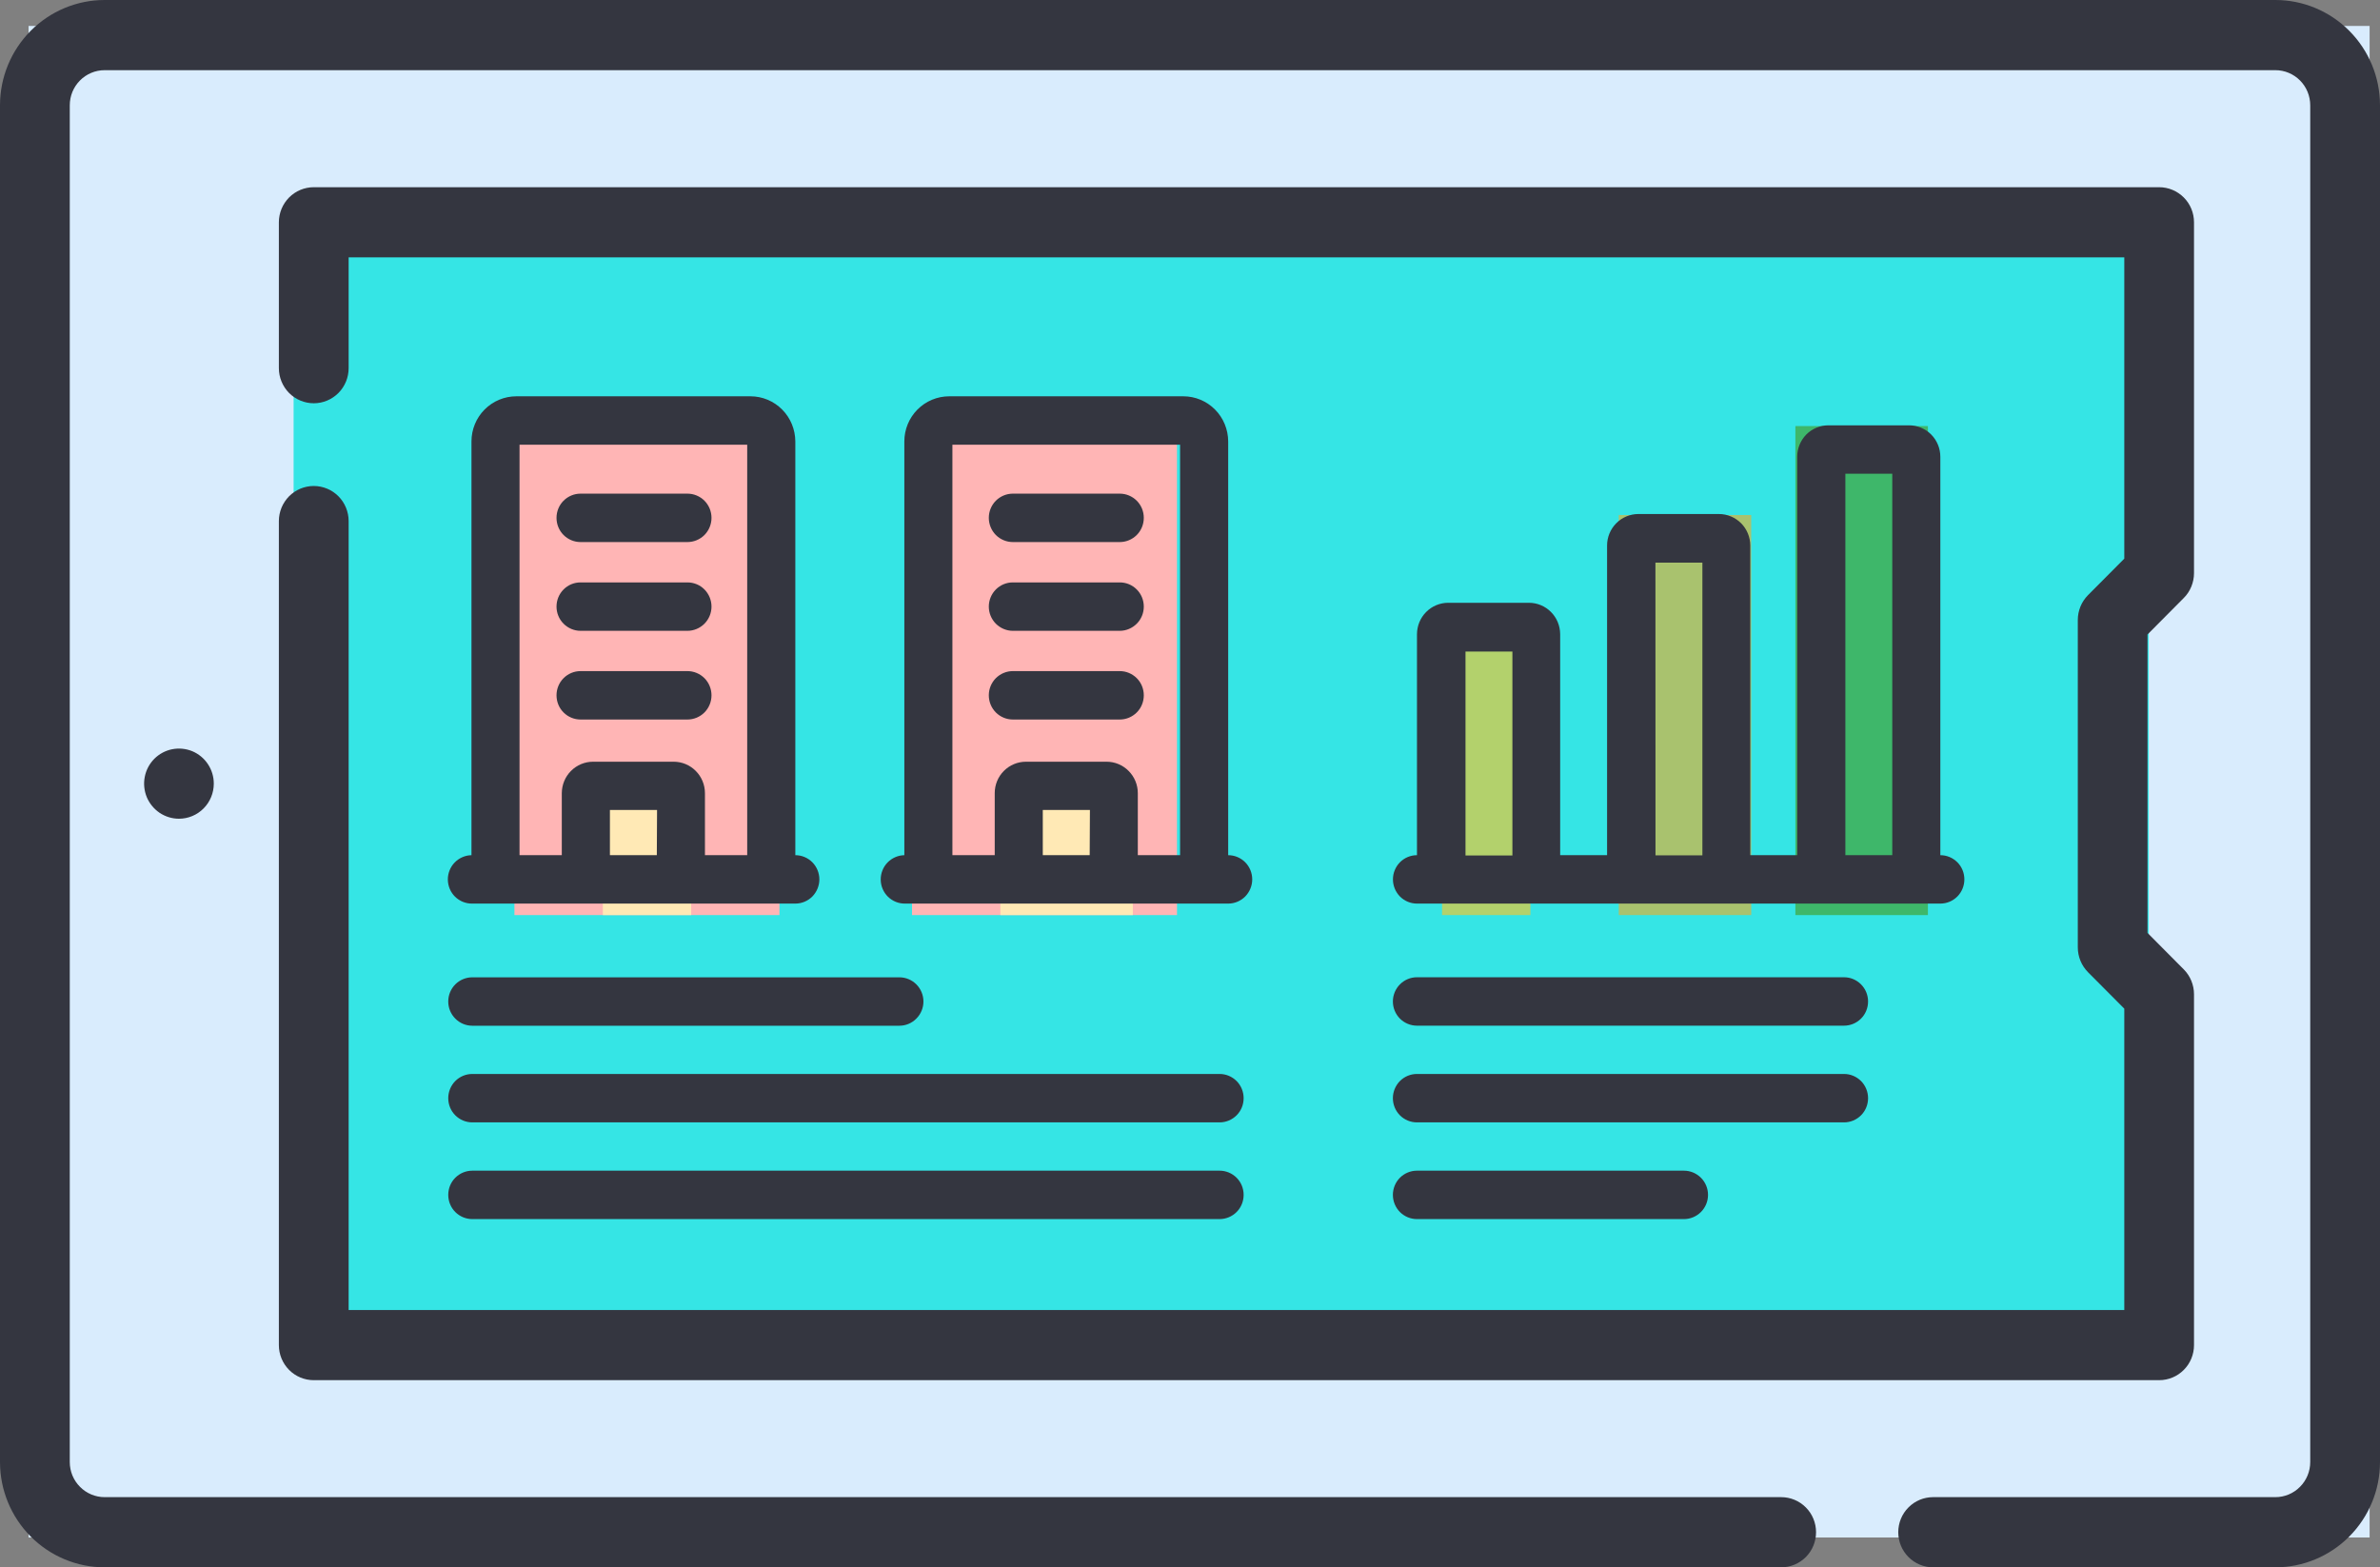
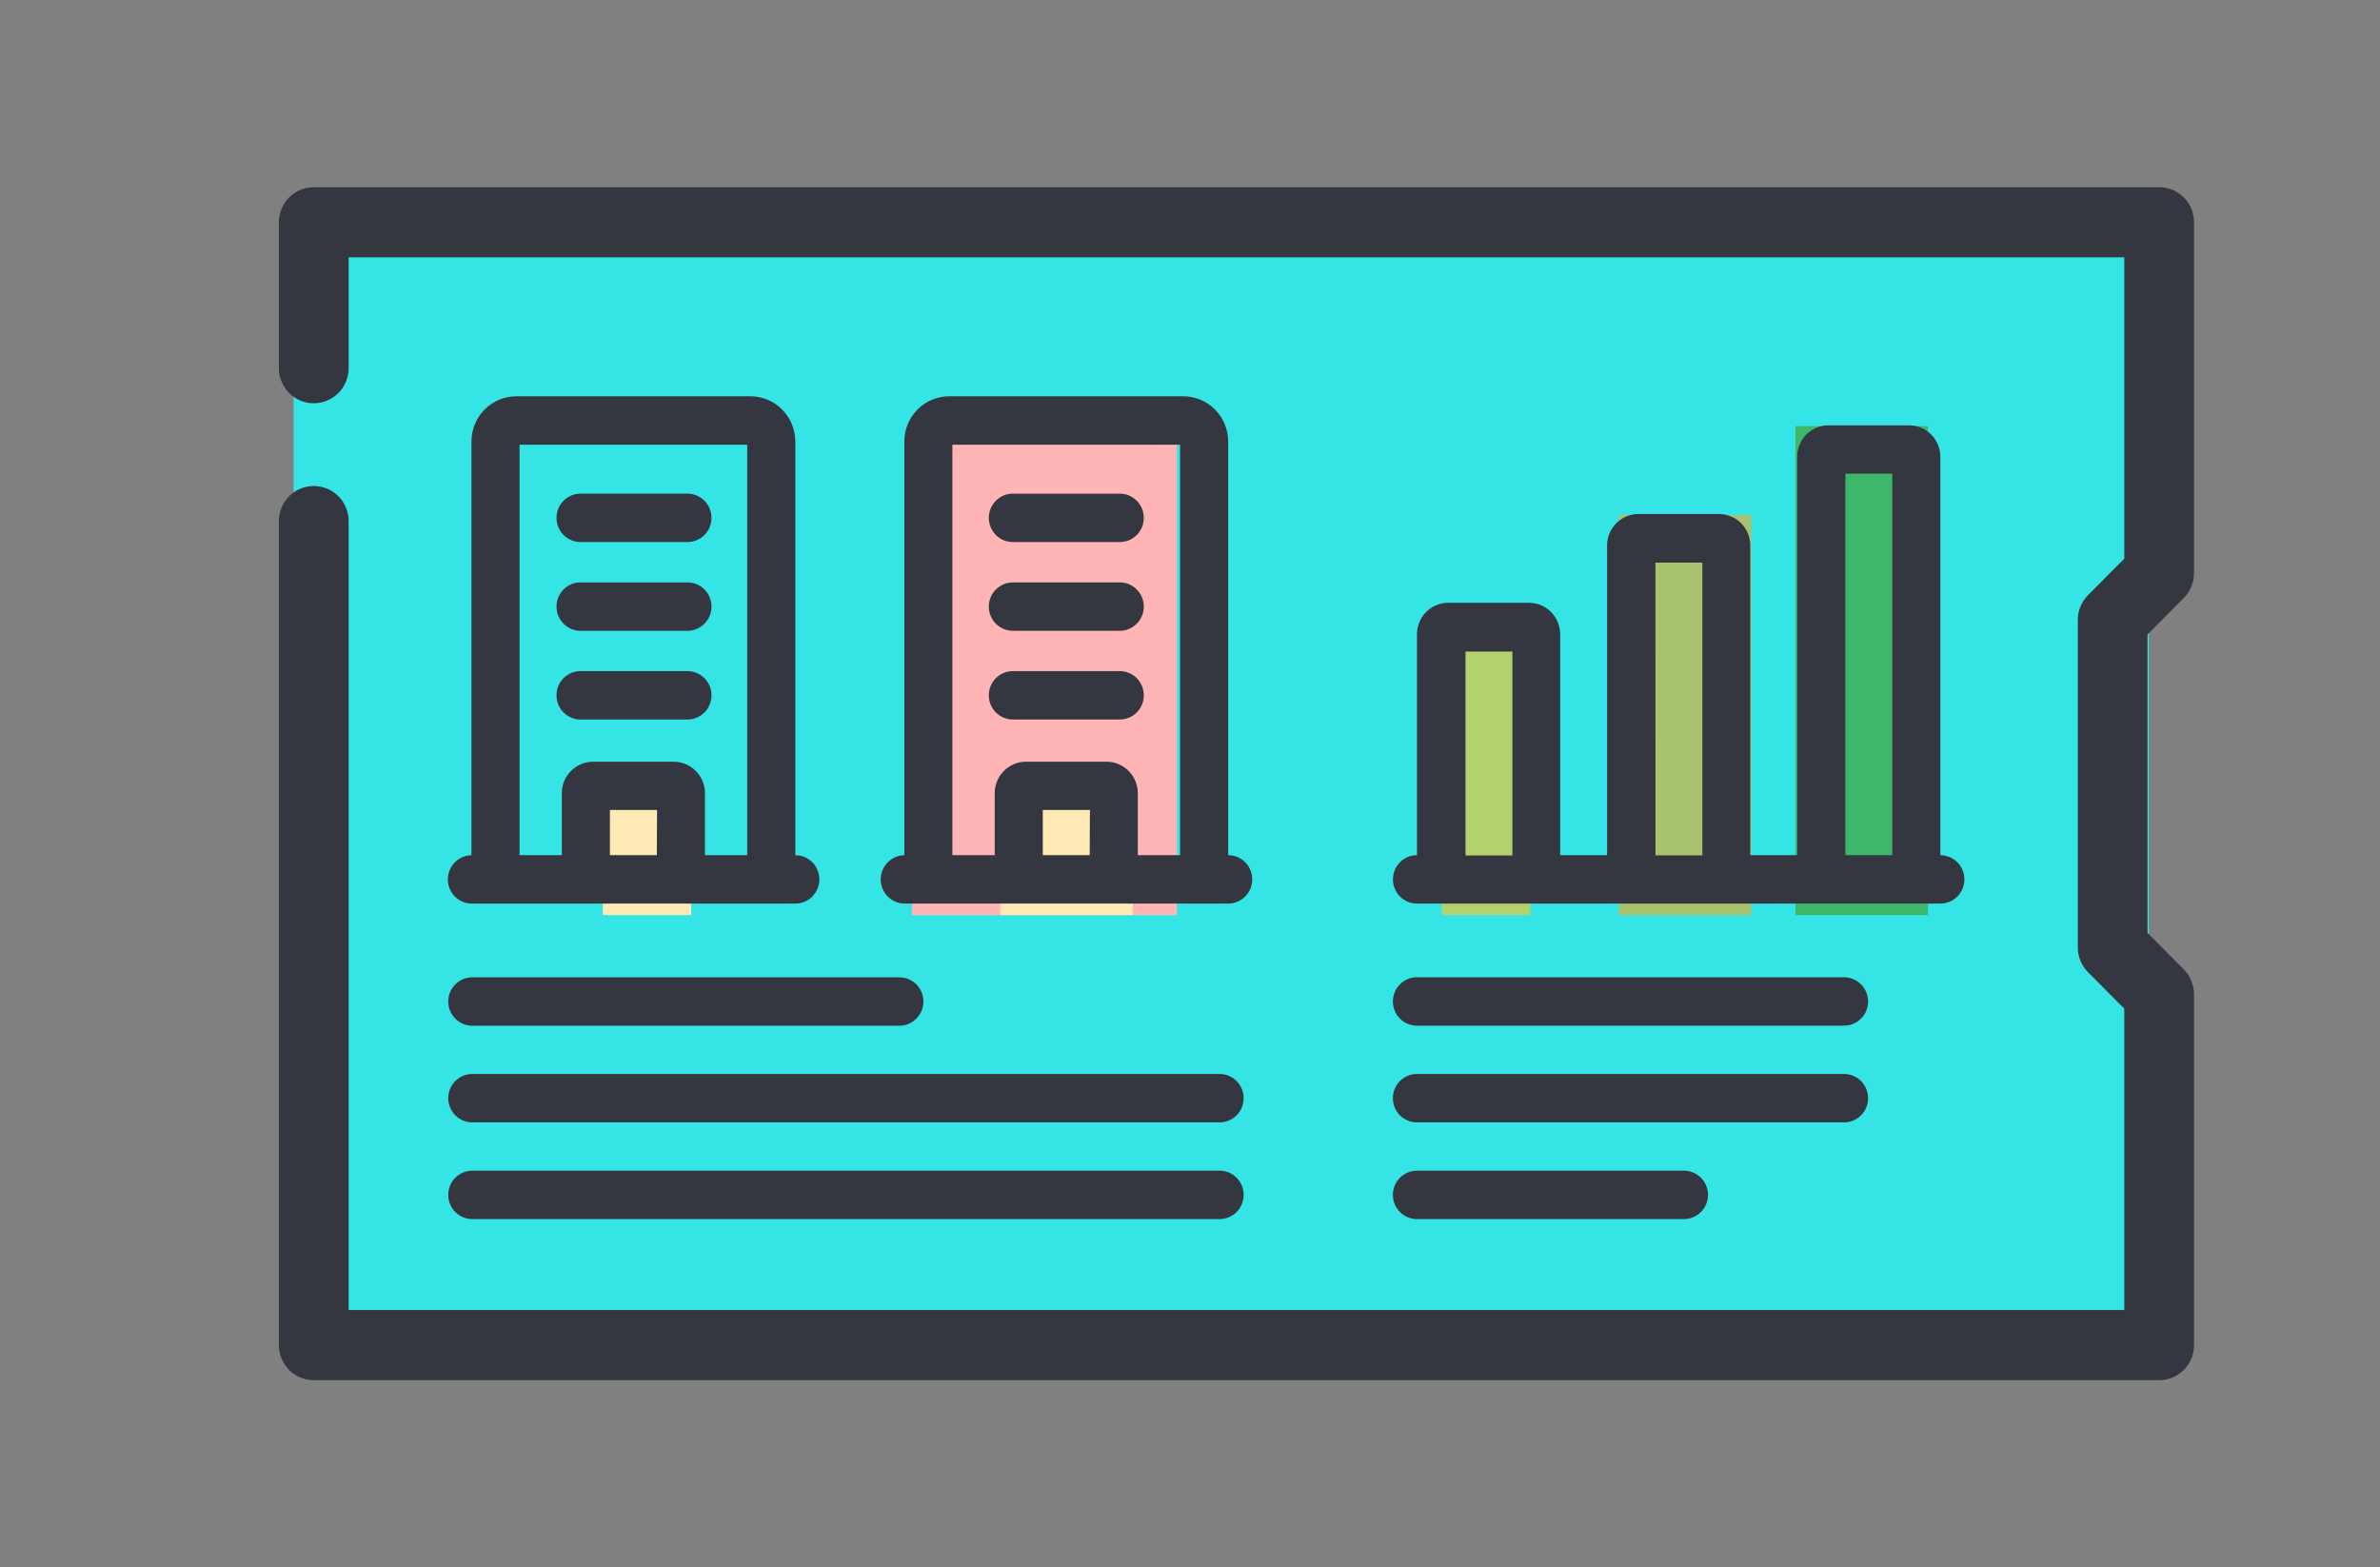
<svg xmlns="http://www.w3.org/2000/svg" width="41" height="27" viewBox="0 0 41 27" fill="none">
  <rect x="0" y="0" width="41" height="27" fill="#808080" stroke="none" />
  <g clip-path="url(#clip0_1_263)">
-     <path d="M40.821 0.447H0.492V26.486H40.821V0.447Z" fill="#D9ECFD" />
+     <path d="M40.821 0.447V26.486H40.821V0.447Z" fill="#D9ECFD" />
    <path d="M37.017 3.511H5.058V23.423H37.017V3.511Z" fill="#35E5E5" />
-     <path d="M13.428 7.34H8.862V15.764H13.428V7.34Z" fill="#FFB5B5" />
    <path d="M20.276 7.34H15.711V15.764H20.276V7.34Z" fill="#FFB5B5" />
    <path d="M26.364 11.169H24.842V15.764H26.364V11.169Z" fill="#B3D16C" />
    <path d="M30.168 8.872H27.886V15.764H30.168V8.872Z" fill="#A9C26E" />
    <path d="M33.212 7.34H30.929V15.764H33.212V7.34Z" fill="#3EB76A" />
    <path d="M11.907 13.467H10.385V15.764H11.907V13.467Z" fill="#FFE9B5" />
    <path d="M19.515 13.467H17.233V15.764H19.515V13.467Z" fill="#FFE9B5" />
-     <path d="M3.083 14.104C2.964 14.104 2.848 14.068 2.749 14.002C2.651 13.935 2.574 13.841 2.528 13.731C2.483 13.62 2.471 13.499 2.494 13.382C2.517 13.264 2.574 13.157 2.658 13.072C2.742 12.988 2.849 12.93 2.966 12.907C3.082 12.884 3.203 12.896 3.313 12.941C3.422 12.987 3.516 13.064 3.582 13.164C3.648 13.263 3.683 13.38 3.683 13.499C3.683 13.66 3.62 13.813 3.507 13.927C3.395 14.04 3.242 14.104 3.083 14.104Z" fill="#343640" />
-     <path d="M39.198 0H1.802C1.324 0 0.866 0.192 0.528 0.532C0.19 0.872 0 1.333 0 1.814V25.186C0 25.667 0.19 26.128 0.528 26.468C0.866 26.808 1.324 27 1.802 27H30.684C30.843 27 30.996 26.936 31.109 26.823C31.222 26.709 31.285 26.556 31.285 26.395C31.285 26.235 31.222 26.081 31.109 25.968C30.996 25.854 30.843 25.791 30.684 25.791H1.802C1.643 25.791 1.49 25.727 1.378 25.613C1.265 25.5 1.202 25.347 1.202 25.186V1.814C1.202 1.653 1.265 1.5 1.378 1.386C1.49 1.273 1.643 1.209 1.802 1.209H39.198C39.357 1.209 39.51 1.273 39.622 1.386C39.735 1.5 39.798 1.653 39.798 1.814V25.186C39.798 25.347 39.735 25.5 39.622 25.613C39.51 25.727 39.357 25.791 39.198 25.791H33.302C33.142 25.791 32.99 25.854 32.877 25.968C32.764 26.081 32.701 26.235 32.701 26.395C32.701 26.556 32.764 26.709 32.877 26.823C32.99 26.936 33.142 27 33.302 27H39.198C39.676 27 40.134 26.808 40.472 26.468C40.81 26.128 41 25.667 41 25.186V1.814C41 1.333 40.81 0.872 40.472 0.532C40.134 0.192 39.676 0 39.198 0Z" fill="#343640" />
    <path d="M5.405 8.372C5.326 8.372 5.248 8.388 5.175 8.418C5.102 8.449 5.036 8.493 4.98 8.549C4.925 8.605 4.88 8.672 4.85 8.745C4.82 8.819 4.804 8.897 4.804 8.976V23.172C4.804 23.332 4.868 23.486 4.98 23.599C5.093 23.713 5.246 23.776 5.405 23.776H37.195C37.355 23.776 37.507 23.713 37.62 23.599C37.733 23.486 37.796 23.332 37.796 23.172V17.127C37.796 17.048 37.78 16.97 37.75 16.896C37.72 16.823 37.676 16.756 37.62 16.7L36.995 16.071V10.93L37.62 10.301C37.676 10.245 37.72 10.179 37.75 10.105C37.78 10.032 37.796 9.953 37.796 9.874V3.829C37.796 3.669 37.733 3.515 37.62 3.402C37.507 3.289 37.355 3.225 37.195 3.225H5.405C5.326 3.225 5.248 3.241 5.175 3.271C5.102 3.301 5.036 3.346 4.98 3.402C4.925 3.458 4.88 3.525 4.85 3.598C4.82 3.671 4.804 3.75 4.804 3.829V6.342C4.804 6.502 4.868 6.656 4.98 6.77C5.093 6.883 5.246 6.947 5.405 6.947C5.565 6.947 5.717 6.883 5.83 6.77C5.943 6.656 6.006 6.502 6.006 6.342V4.433H36.595V9.624L35.97 10.252C35.914 10.309 35.87 10.375 35.84 10.448C35.81 10.522 35.794 10.6 35.794 10.68V16.32C35.794 16.4 35.81 16.478 35.84 16.552C35.87 16.625 35.914 16.691 35.97 16.748L36.595 17.376V22.567H6.006V8.976C6.006 8.897 5.99 8.818 5.96 8.745C5.93 8.672 5.886 8.605 5.83 8.549C5.774 8.493 5.708 8.448 5.635 8.418C5.562 8.388 5.484 8.372 5.405 8.372Z" fill="#343640" />
    <path d="M15.593 15.566H21.158C21.268 15.566 21.373 15.522 21.451 15.444C21.528 15.365 21.572 15.259 21.572 15.149C21.572 15.038 21.528 14.932 21.451 14.854C21.373 14.776 21.268 14.732 21.158 14.732V7.605C21.157 7.398 21.076 7.201 20.931 7.055C20.786 6.909 20.59 6.827 20.385 6.827H16.352C16.147 6.827 15.95 6.909 15.805 7.055C15.66 7.201 15.579 7.398 15.579 7.605V14.732C15.524 14.733 15.471 14.745 15.421 14.767C15.371 14.789 15.326 14.82 15.288 14.86C15.25 14.899 15.221 14.945 15.201 14.996C15.181 15.047 15.171 15.102 15.172 15.156C15.173 15.211 15.184 15.265 15.206 15.315C15.228 15.366 15.259 15.411 15.298 15.449C15.337 15.487 15.384 15.517 15.434 15.537C15.485 15.557 15.539 15.567 15.593 15.566ZM18.772 14.732H17.964V13.953H18.776L18.772 14.732ZM16.407 7.661H20.329V14.732H19.601V13.663C19.601 13.52 19.544 13.382 19.443 13.281C19.342 13.179 19.206 13.122 19.063 13.122H17.674C17.531 13.122 17.394 13.179 17.293 13.281C17.192 13.382 17.136 13.52 17.136 13.663V14.732H16.407V7.661Z" fill="#343640" />
    <path d="M8.136 15.566H13.701C13.811 15.566 13.916 15.522 13.994 15.444C14.071 15.365 14.115 15.259 14.115 15.149C14.115 15.038 14.071 14.932 13.994 14.854C13.916 14.776 13.811 14.732 13.701 14.732V7.605C13.7 7.398 13.619 7.201 13.474 7.055C13.329 6.909 13.133 6.827 12.928 6.827H8.895C8.69 6.827 8.493 6.909 8.348 7.055C8.203 7.201 8.122 7.398 8.122 7.605V14.732C8.067 14.733 8.014 14.745 7.964 14.767C7.914 14.789 7.869 14.82 7.831 14.86C7.793 14.899 7.764 14.945 7.744 14.996C7.724 15.047 7.714 15.102 7.715 15.156C7.716 15.211 7.728 15.265 7.749 15.315C7.771 15.366 7.802 15.411 7.841 15.449C7.88 15.487 7.927 15.517 7.977 15.537C8.028 15.557 8.082 15.567 8.136 15.566ZM11.315 14.732H10.507V13.953H11.319L11.315 14.732ZM8.95 7.661H12.872V14.732H12.144V13.663C12.144 13.52 12.087 13.382 11.986 13.281C11.885 13.179 11.748 13.122 11.606 13.122H10.216C10.074 13.122 9.937 13.179 9.836 13.281C9.735 13.382 9.679 13.52 9.678 13.663V14.732H8.95V7.661Z" fill="#343640" />
    <path d="M17.448 12.395H19.29C19.4 12.395 19.505 12.351 19.583 12.273C19.661 12.195 19.704 12.089 19.704 11.978C19.704 11.867 19.661 11.761 19.583 11.683C19.505 11.605 19.4 11.561 19.29 11.561H17.448C17.339 11.561 17.233 11.605 17.155 11.683C17.078 11.761 17.034 11.867 17.034 11.978C17.034 12.089 17.078 12.195 17.155 12.273C17.233 12.351 17.339 12.395 17.448 12.395Z" fill="#343640" />
    <path d="M10.001 12.395H11.842C11.952 12.395 12.058 12.351 12.136 12.273C12.213 12.195 12.257 12.089 12.257 11.978C12.257 11.868 12.213 11.761 12.136 11.683C12.058 11.605 11.952 11.561 11.842 11.561H10.001C9.891 11.561 9.786 11.605 9.708 11.683C9.63 11.761 9.587 11.868 9.587 11.978C9.587 12.089 9.63 12.195 9.708 12.273C9.786 12.351 9.891 12.395 10.001 12.395Z" fill="#343640" />
    <path d="M8.136 17.67H15.493C15.603 17.67 15.709 17.626 15.786 17.547C15.864 17.469 15.908 17.363 15.908 17.253C15.908 17.142 15.864 17.036 15.786 16.958C15.709 16.88 15.603 16.836 15.493 16.836H8.136C8.026 16.836 7.921 16.88 7.843 16.958C7.765 17.036 7.722 17.142 7.722 17.253C7.722 17.363 7.765 17.469 7.843 17.547C7.921 17.626 8.026 17.67 8.136 17.67Z" fill="#343640" />
    <path d="M24.409 17.669H31.767C31.877 17.669 31.982 17.625 32.06 17.547C32.138 17.469 32.181 17.363 32.181 17.252C32.181 17.142 32.138 17.036 32.06 16.958C31.982 16.879 31.877 16.835 31.767 16.835H24.409C24.3 16.835 24.194 16.879 24.116 16.958C24.039 17.036 23.995 17.142 23.995 17.252C23.995 17.363 24.039 17.469 24.116 17.547C24.194 17.625 24.3 17.669 24.409 17.669Z" fill="#343640" />
    <path d="M24.409 19.335H31.767C31.877 19.335 31.982 19.291 32.06 19.213C32.138 19.135 32.181 19.029 32.181 18.918C32.181 18.808 32.138 18.702 32.06 18.623C31.982 18.545 31.877 18.501 31.767 18.501H24.409C24.3 18.501 24.194 18.545 24.116 18.623C24.039 18.702 23.995 18.808 23.995 18.918C23.995 19.029 24.039 19.135 24.116 19.213C24.194 19.291 24.3 19.335 24.409 19.335Z" fill="#343640" />
    <path d="M24.409 21.001H29.009C29.119 21.001 29.224 20.957 29.302 20.879C29.38 20.801 29.424 20.695 29.424 20.584C29.424 20.473 29.38 20.367 29.302 20.289C29.224 20.211 29.119 20.167 29.009 20.167H24.409C24.3 20.167 24.194 20.211 24.116 20.289C24.039 20.367 23.995 20.473 23.995 20.584C23.995 20.695 24.039 20.801 24.116 20.879C24.194 20.957 24.3 21.001 24.409 21.001Z" fill="#343640" />
    <path d="M8.136 19.335H21.01C21.12 19.335 21.225 19.291 21.303 19.213C21.381 19.135 21.424 19.029 21.424 18.918C21.424 18.808 21.381 18.702 21.303 18.623C21.225 18.545 21.12 18.501 21.01 18.501H8.136C8.026 18.501 7.921 18.545 7.843 18.623C7.765 18.702 7.722 18.808 7.722 18.918C7.722 19.029 7.765 19.135 7.843 19.213C7.921 19.291 8.026 19.335 8.136 19.335Z" fill="#343640" />
    <path d="M8.136 21.001H21.01C21.12 21.001 21.225 20.957 21.303 20.879C21.381 20.801 21.424 20.695 21.424 20.584C21.424 20.473 21.381 20.367 21.303 20.289C21.225 20.211 21.12 20.167 21.01 20.167H8.136C8.026 20.167 7.921 20.211 7.843 20.289C7.765 20.367 7.722 20.473 7.722 20.584C7.722 20.695 7.765 20.801 7.843 20.879C7.921 20.957 8.026 21.001 8.136 21.001Z" fill="#343640" />
    <path d="M17.448 10.867H19.29C19.4 10.867 19.505 10.822 19.583 10.744C19.661 10.666 19.704 10.56 19.704 10.45C19.704 10.339 19.661 10.233 19.583 10.155C19.505 10.076 19.4 10.033 19.29 10.033H17.448C17.339 10.033 17.233 10.076 17.155 10.155C17.078 10.233 17.034 10.339 17.034 10.45C17.034 10.56 17.078 10.666 17.155 10.744C17.233 10.822 17.339 10.867 17.448 10.867Z" fill="#343640" />
    <path d="M10.001 10.867H11.842C11.952 10.867 12.058 10.822 12.136 10.744C12.213 10.666 12.257 10.56 12.257 10.45C12.257 10.339 12.213 10.233 12.136 10.155C12.058 10.076 11.952 10.033 11.842 10.033H10.001C9.891 10.033 9.786 10.076 9.708 10.155C9.63 10.233 9.587 10.339 9.587 10.45C9.587 10.56 9.63 10.666 9.708 10.744C9.786 10.822 9.891 10.867 10.001 10.867Z" fill="#343640" />
    <path d="M17.448 9.338H19.29C19.4 9.338 19.505 9.294 19.583 9.216C19.661 9.138 19.704 9.031 19.704 8.921C19.704 8.81 19.661 8.704 19.583 8.626C19.505 8.548 19.4 8.504 19.29 8.504H17.448C17.339 8.504 17.233 8.548 17.155 8.626C17.078 8.704 17.034 8.81 17.034 8.921C17.034 9.031 17.078 9.138 17.155 9.216C17.233 9.294 17.339 9.338 17.448 9.338Z" fill="#343640" />
    <path d="M10.001 9.338H11.842C11.952 9.338 12.058 9.294 12.136 9.216C12.213 9.138 12.257 9.031 12.257 8.921C12.257 8.81 12.213 8.704 12.136 8.626C12.058 8.548 11.952 8.504 11.842 8.504H10.001C9.891 8.504 9.786 8.548 9.708 8.626C9.63 8.704 9.587 8.81 9.587 8.921C9.587 9.031 9.63 9.138 9.708 9.216C9.786 9.294 9.891 9.338 10.001 9.338Z" fill="#343640" />
    <path d="M24.409 15.566H33.426C33.536 15.566 33.641 15.522 33.719 15.444C33.797 15.365 33.84 15.259 33.84 15.149C33.84 15.038 33.797 14.932 33.719 14.854C33.641 14.776 33.536 14.732 33.426 14.732V7.868C33.426 7.725 33.369 7.587 33.268 7.485C33.167 7.384 33.031 7.327 32.888 7.327H31.498C31.355 7.327 31.218 7.384 31.117 7.485C31.017 7.587 30.96 7.725 30.96 7.868V14.732H30.152V9.397C30.151 9.253 30.095 9.116 29.994 9.014C29.893 8.913 29.756 8.855 29.614 8.855H28.223C28.08 8.855 27.943 8.913 27.843 9.014C27.742 9.116 27.685 9.253 27.685 9.397V14.732H26.877V10.925C26.876 10.782 26.82 10.644 26.719 10.543C26.618 10.441 26.481 10.384 26.339 10.384H24.948C24.806 10.384 24.669 10.441 24.568 10.543C24.467 10.644 24.411 10.782 24.41 10.925V14.732C24.3 14.732 24.195 14.776 24.117 14.854C24.04 14.932 23.996 15.038 23.996 15.149C23.996 15.259 24.04 15.365 24.117 15.444C24.195 15.522 24.3 15.566 24.41 15.566H24.409ZM31.79 8.161H32.598V14.732H31.79V8.161ZM28.518 9.692H29.327V14.735H28.519L28.518 9.692ZM25.246 11.224H26.054V14.737H25.246V11.224Z" fill="#343640" />
  </g>
  <defs>
    <clipPath id="clip0_1_263">
      <rect width="41" height="27" fill="white" />
    </clipPath>
  </defs>
</svg>